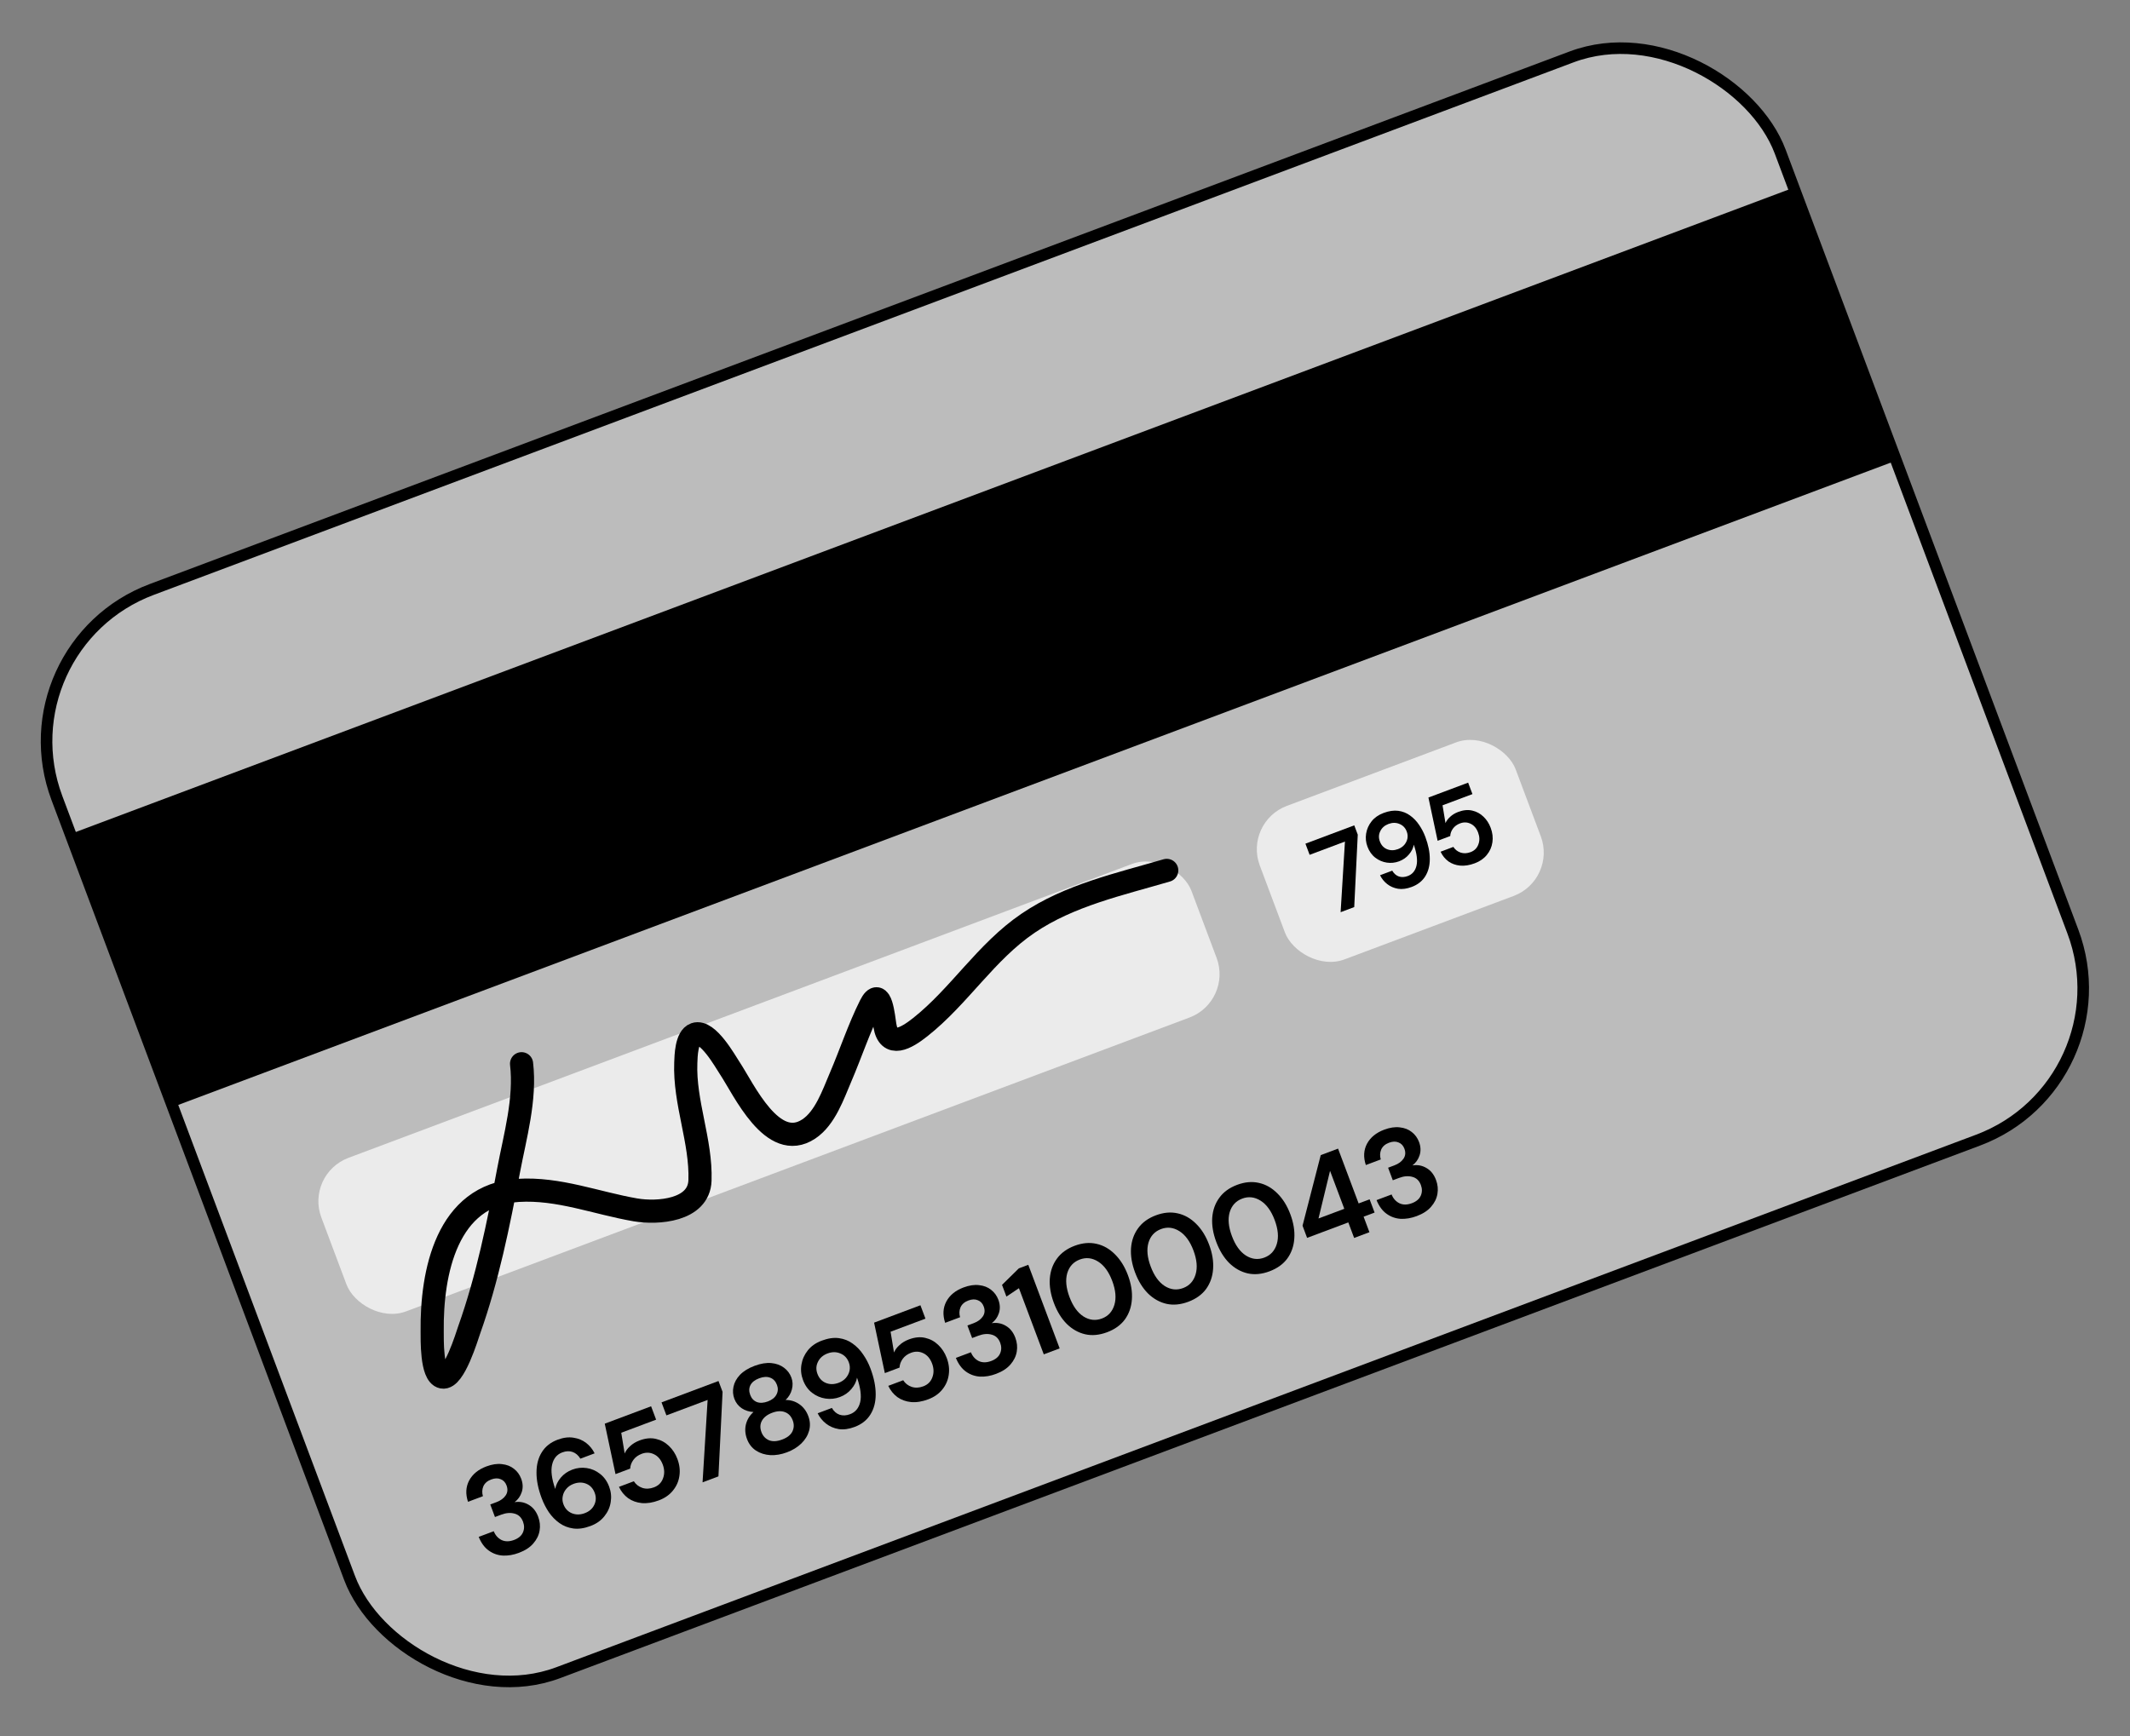
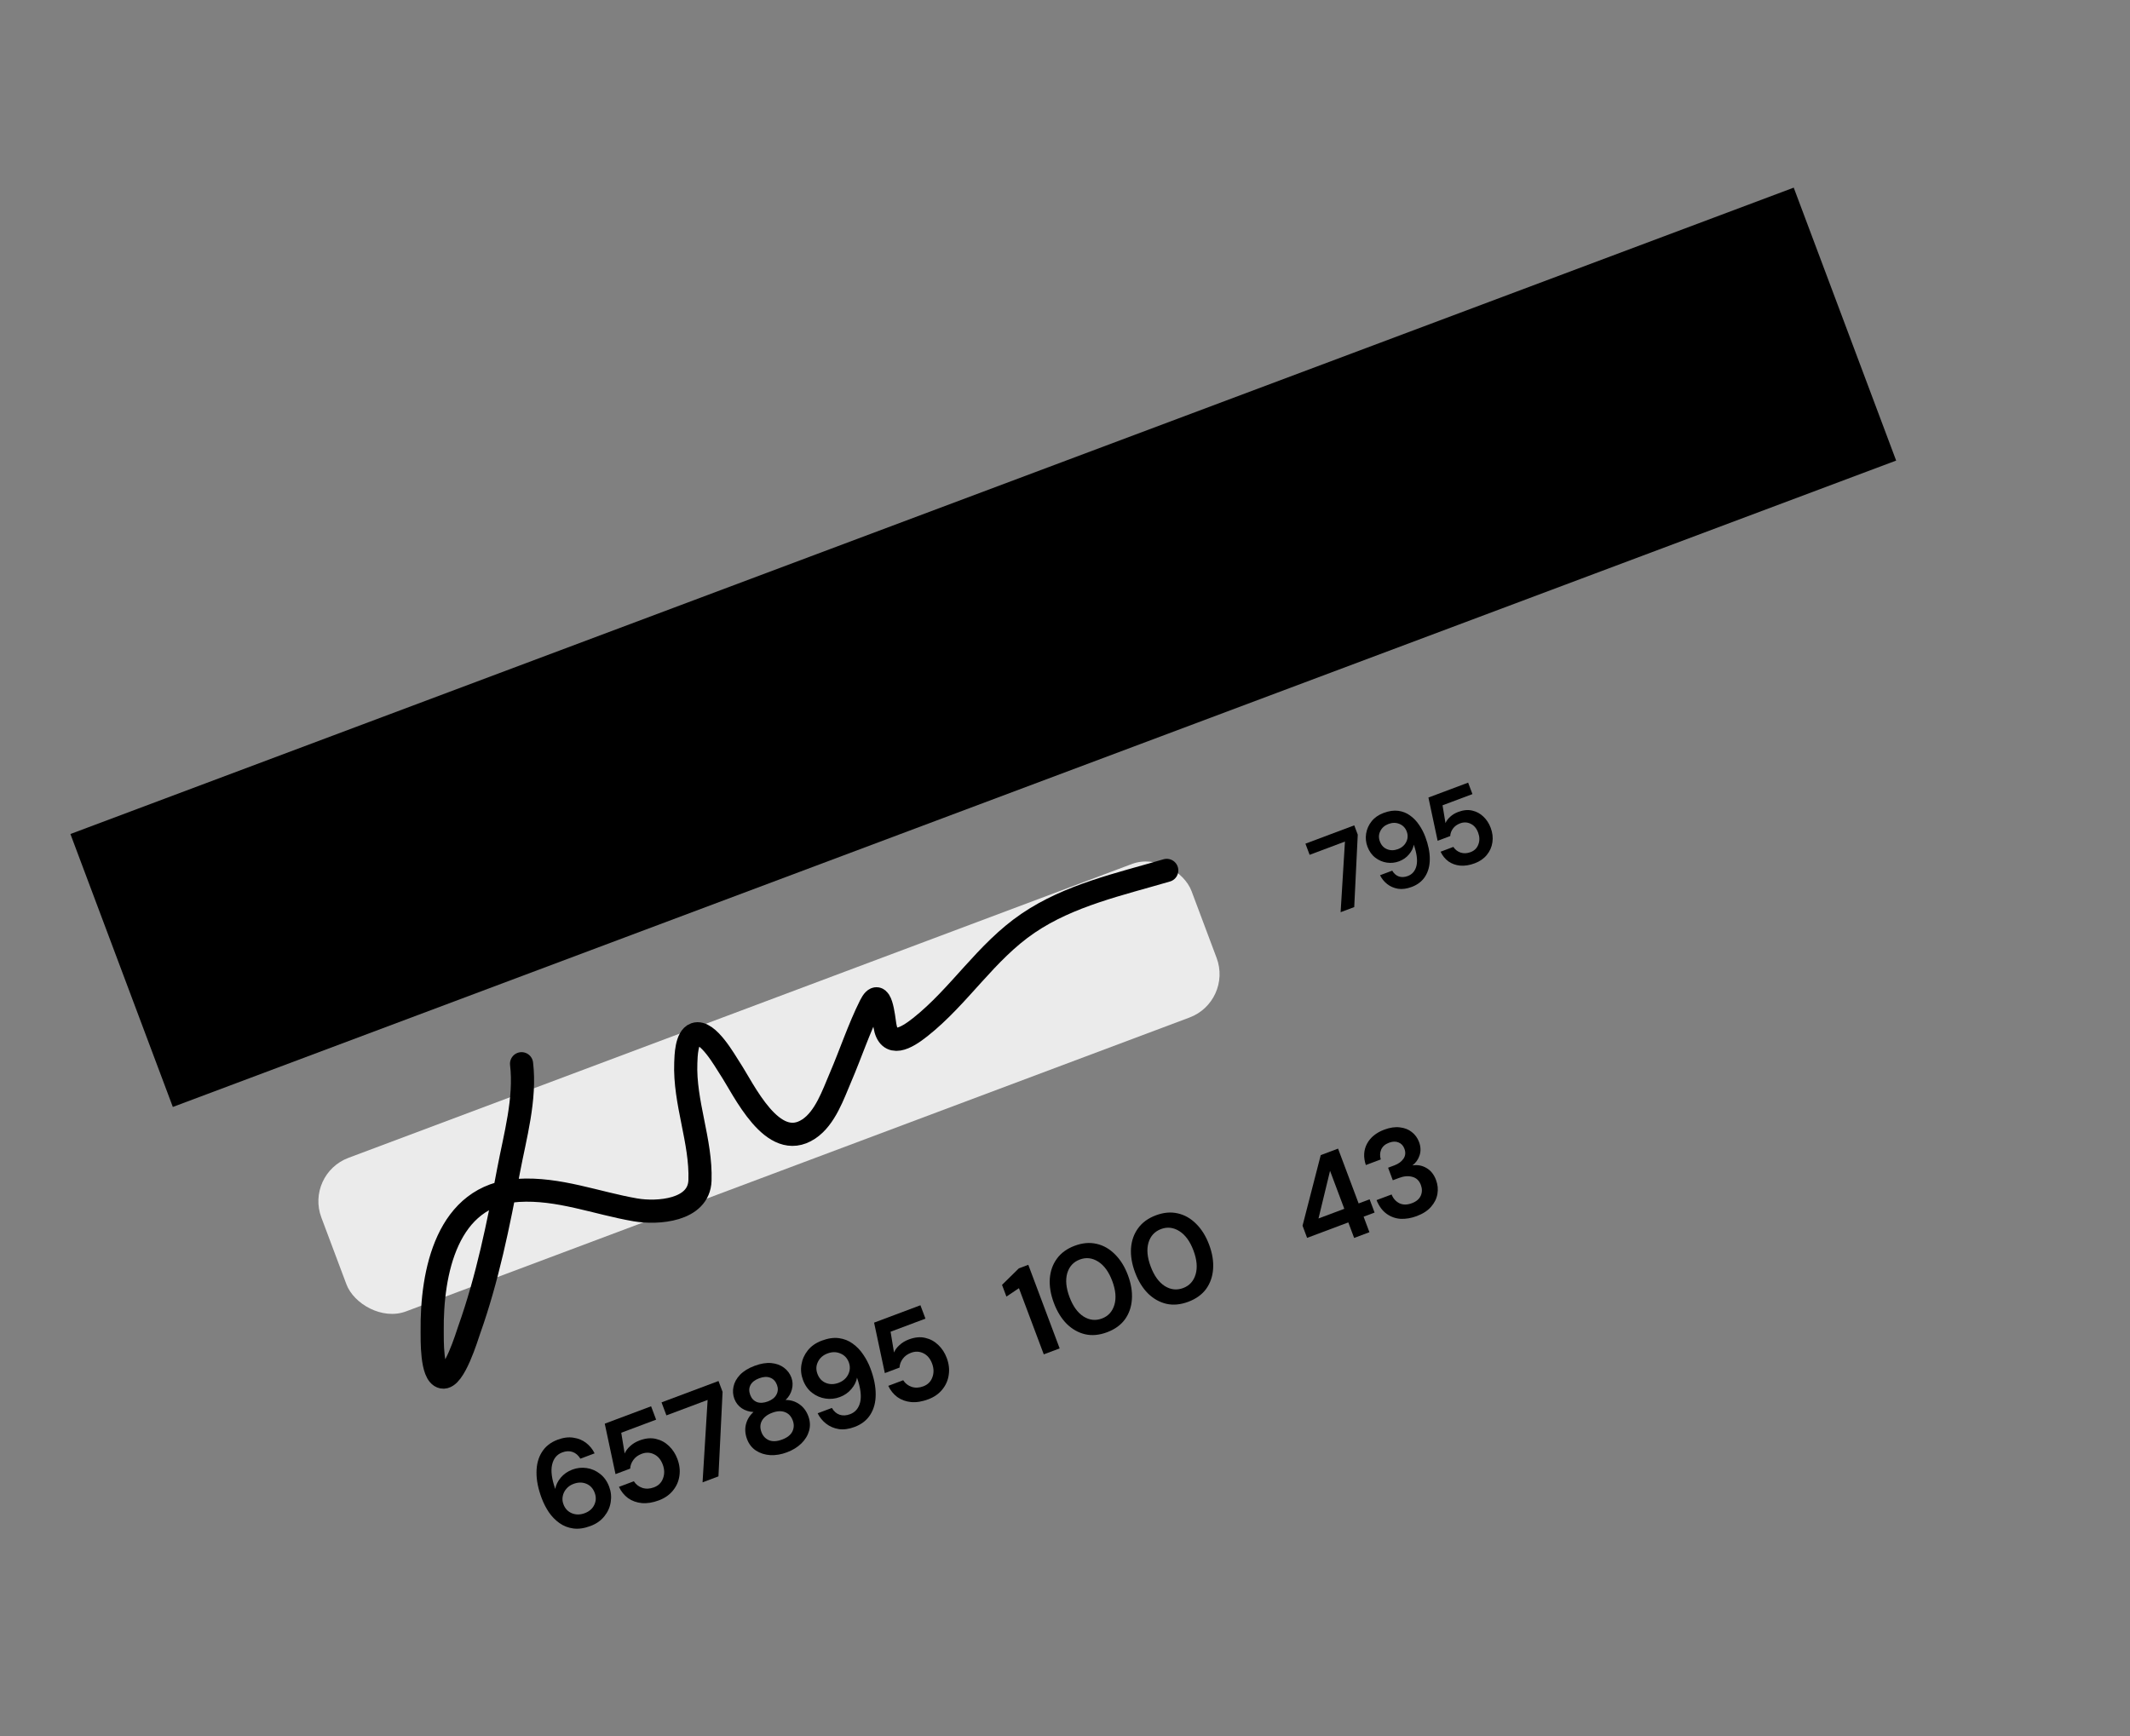
<svg xmlns="http://www.w3.org/2000/svg" width="184" height="150" viewBox="0 0 184 150" fill="none">
  <rect x="0" y="0" width="184" height="150" fill="#808080" stroke="none" />
-   <rect y="55.849" width="159" height="99.965" rx="14" transform="rotate(-20.564 0 55.849)" fill="#BCBCBC" stroke="black" stroke-linecap="round" stroke-linejoin="round" />
  <rect x="6.083" y="72.062" width="159" height="25.188" transform="rotate(-20.564 6.083 72.062)" fill="black" />
  <rect x="26.354" y="101.448" width="80.287" height="14.168" rx="4" transform="rotate(-20.564 26.354 101.448)" fill="#EBEBEB" />
-   <rect x="107.421" y="71.035" width="23.614" height="14.168" rx="4" transform="rotate(-20.564 107.421 71.035)" fill="#EBEBEB" />
-   <path d="M44.825 134.172C44.35 134.35 43.889 134.429 43.442 134.408C42.993 134.381 42.585 134.236 42.22 133.973C41.854 133.71 41.565 133.316 41.353 132.791L42.653 132.304C42.791 132.652 43.016 132.905 43.326 133.063C43.641 133.212 44.001 133.21 44.407 133.058C44.792 132.913 45.048 132.696 45.174 132.405C45.301 132.115 45.303 131.808 45.182 131.484C45.04 131.106 44.795 130.872 44.448 130.783C44.105 130.684 43.72 130.715 43.294 130.875L42.757 131.076L42.351 129.992L42.897 129.787C43.248 129.656 43.51 129.463 43.681 129.211C43.853 128.958 43.879 128.67 43.758 128.347C43.657 128.078 43.487 127.899 43.249 127.807C43.015 127.707 42.744 127.715 42.434 127.831C42.097 127.957 41.87 128.156 41.752 128.428C41.641 128.697 41.63 128.98 41.717 129.277L40.428 129.761C40.205 129.083 40.238 128.47 40.527 127.923C40.822 127.372 41.318 126.967 42.012 126.706C42.508 126.52 42.957 126.454 43.361 126.506C43.77 126.549 44.114 126.683 44.395 126.907C44.682 127.129 44.891 127.415 45.023 127.766C45.175 128.172 45.191 128.558 45.069 128.925C44.952 129.283 44.747 129.572 44.453 129.792C44.89 129.723 45.295 129.798 45.668 130.019C46.038 130.233 46.313 130.577 46.491 131.052C46.641 131.451 46.681 131.852 46.612 132.254C46.544 132.657 46.361 133.027 46.064 133.366C45.775 133.702 45.361 133.971 44.825 134.172Z" fill="black" />
  <path d="M51.013 131.851C50.469 132.055 49.974 132.127 49.528 132.067C49.082 132.006 48.682 131.85 48.328 131.599C47.975 131.347 47.669 131.034 47.411 130.66C47.16 130.283 46.953 129.878 46.791 129.445C46.489 128.64 46.34 127.899 46.346 127.223C46.348 126.539 46.502 125.956 46.807 125.472C47.11 124.982 47.563 124.624 48.169 124.396C48.664 124.211 49.121 124.153 49.54 124.223C49.963 124.284 50.33 124.437 50.641 124.681C50.953 124.925 51.194 125.223 51.365 125.575L50.137 126.036C49.957 125.742 49.731 125.548 49.46 125.454C49.189 125.359 48.892 125.373 48.569 125.494C48.108 125.667 47.816 126.019 47.694 126.552C47.57 127.077 47.66 127.777 47.964 128.651C48.024 128.308 48.184 127.981 48.444 127.671C48.705 127.362 49.038 127.131 49.444 126.978C49.842 126.829 50.253 126.784 50.676 126.845C51.099 126.906 51.483 127.072 51.828 127.343C52.18 127.611 52.445 127.983 52.623 128.457C52.785 128.891 52.83 129.333 52.756 129.785C52.689 130.233 52.505 130.644 52.205 131.015C51.912 131.384 51.515 131.663 51.013 131.851ZM50.514 130.743C50.9 130.599 51.172 130.363 51.332 130.036C51.496 129.7 51.51 129.35 51.373 128.985C51.229 128.6 50.985 128.338 50.643 128.2C50.301 128.061 49.934 128.066 49.542 128.213C49.287 128.308 49.079 128.453 48.916 128.647C48.758 128.832 48.657 129.043 48.612 129.28C48.565 129.509 48.585 129.741 48.673 129.975C48.812 130.346 49.054 130.604 49.399 130.75C49.751 130.892 50.122 130.89 50.514 130.743Z" fill="black" />
  <path d="M56.917 129.636C56.387 129.835 55.895 129.913 55.44 129.872C54.992 129.828 54.597 129.686 54.256 129.445C53.919 129.195 53.656 128.87 53.467 128.47L54.756 127.987C54.929 128.259 55.173 128.45 55.489 128.559C55.802 128.661 56.137 128.646 56.495 128.511C56.88 128.367 57.14 128.108 57.275 127.736C57.417 127.361 57.409 126.964 57.252 126.544C57.089 126.111 56.836 125.813 56.493 125.652C56.157 125.488 55.803 125.475 55.432 125.615C55.122 125.731 54.882 125.907 54.712 126.144C54.542 126.38 54.451 126.63 54.44 126.893L53.171 127.369L52.242 123.01L56.245 121.508L56.679 122.663L53.666 123.794L53.963 125.589C54.052 125.367 54.208 125.156 54.431 124.954C54.651 124.746 54.923 124.582 55.246 124.46C55.762 124.267 56.236 124.222 56.667 124.327C57.096 124.425 57.471 124.63 57.792 124.941C58.11 125.245 58.352 125.618 58.517 126.058C58.705 126.56 58.763 127.048 58.69 127.523C58.624 127.995 58.437 128.418 58.13 128.792C57.83 129.164 57.426 129.445 56.917 129.636Z" fill="black" />
  <path d="M60.691 128.079L61.128 120.959L57.568 122.294L57.146 121.17L62.068 119.324L62.42 120.262L62.063 127.564L60.691 128.079Z" fill="black" />
  <path d="M67.985 125.484C67.49 125.67 67.01 125.751 66.547 125.729C66.081 125.7 65.667 125.569 65.305 125.336C64.949 125.1 64.692 124.769 64.532 124.343C64.367 123.903 64.336 123.475 64.439 123.059C64.549 122.642 64.766 122.289 65.09 122.003C64.706 121.982 64.367 121.874 64.074 121.678C63.778 121.475 63.567 121.205 63.44 120.868C63.311 120.524 63.285 120.173 63.363 119.815C63.438 119.449 63.624 119.109 63.921 118.793C64.225 118.475 64.646 118.215 65.182 118.014C65.719 117.813 66.203 117.733 66.635 117.775C67.066 117.817 67.43 117.951 67.727 118.177C68.021 118.396 68.233 118.678 68.362 119.022C68.486 119.352 68.501 119.696 68.407 120.052C68.318 120.4 68.137 120.703 67.865 120.962C68.305 120.962 68.7 121.084 69.051 121.329C69.402 121.574 69.66 121.917 69.825 122.357C69.985 122.784 70.008 123.202 69.896 123.613C69.783 124.024 69.558 124.395 69.219 124.726C68.885 125.048 68.473 125.301 67.985 125.484ZM66.336 121.088C66.694 120.954 66.941 120.756 67.077 120.492C67.214 120.229 67.228 119.953 67.12 119.664C67.001 119.348 66.805 119.139 66.532 119.038C66.265 118.934 65.95 118.95 65.585 119.087C65.213 119.226 64.962 119.423 64.829 119.676C64.697 119.93 64.69 120.215 64.809 120.531C64.92 120.827 65.11 121.031 65.379 121.141C65.652 121.243 65.971 121.225 66.336 121.088ZM67.571 124.38C68.011 124.215 68.304 123.983 68.451 123.684C68.596 123.379 68.606 123.061 68.482 122.731C68.346 122.367 68.118 122.126 67.8 122.01C67.489 121.892 67.123 121.911 66.704 122.069C66.284 122.226 65.989 122.454 65.819 122.754C65.656 123.05 65.642 123.381 65.779 123.745C65.903 124.076 66.12 124.308 66.429 124.443C66.743 124.569 67.124 124.548 67.571 124.38Z" fill="black" />
  <path d="M73.83 123.291C73.328 123.479 72.868 123.542 72.452 123.478C72.033 123.408 71.668 123.25 71.357 123.006C71.046 122.762 70.805 122.464 70.633 122.113L71.861 121.652C72.035 121.948 72.257 122.143 72.528 122.237C72.806 122.329 73.106 122.315 73.43 122.193C73.891 122.021 74.183 121.671 74.308 121.146C74.43 120.614 74.339 119.91 74.034 119.036C73.975 119.38 73.811 119.708 73.544 120.02C73.284 120.33 72.954 120.559 72.555 120.709C72.156 120.859 71.745 120.903 71.322 120.842C70.899 120.781 70.511 120.617 70.16 120.348C69.808 120.08 69.543 119.709 69.365 119.234C69.203 118.801 69.158 118.358 69.232 117.907C69.306 117.455 69.49 117.045 69.783 116.676C70.076 116.307 70.477 116.028 70.986 115.837C71.529 115.633 72.024 115.561 72.47 115.621C72.917 115.681 73.313 115.838 73.66 116.093C74.013 116.345 74.315 116.659 74.567 117.036C74.825 117.41 75.035 117.813 75.197 118.247C75.499 119.051 75.649 119.796 75.647 120.479C75.648 121.153 75.495 121.737 75.185 122.229C74.88 122.713 74.428 123.067 73.83 123.291ZM72.447 119.479C72.701 119.383 72.911 119.242 73.076 119.054C73.238 118.86 73.343 118.648 73.39 118.418C73.435 118.182 73.414 117.947 73.326 117.713C73.186 117.341 72.941 117.084 72.589 116.942C72.245 116.796 71.876 116.797 71.484 116.944C71.099 117.089 70.824 117.329 70.66 117.665C70.493 117.995 70.478 118.342 70.615 118.706C70.759 119.092 71.003 119.353 71.345 119.492C71.687 119.63 72.054 119.626 72.447 119.479Z" fill="black" />
  <path d="M80.183 120.907C79.653 121.106 79.161 121.185 78.706 121.144C78.258 121.1 77.864 120.958 77.522 120.717C77.185 120.467 76.922 120.142 76.733 119.742L78.022 119.258C78.195 119.531 78.44 119.722 78.755 119.831C79.068 119.933 79.403 119.917 79.761 119.783C80.146 119.638 80.406 119.38 80.541 119.008C80.683 118.633 80.675 118.235 80.518 117.816C80.355 117.383 80.103 117.085 79.76 116.923C79.423 116.759 79.07 116.747 78.698 116.886C78.388 117.002 78.149 117.179 77.978 117.415C77.808 117.652 77.718 117.901 77.706 118.164L76.437 118.641L75.508 114.281L79.511 112.779L79.945 113.935L76.932 115.065L77.229 116.861C77.318 116.639 77.474 116.427 77.697 116.226C77.917 116.018 78.189 115.853 78.512 115.732C79.028 115.538 79.502 115.494 79.933 115.599C80.362 115.697 80.737 115.901 81.058 116.213C81.376 116.517 81.618 116.889 81.783 117.329C81.972 117.832 82.029 118.32 81.956 118.795C81.89 119.267 81.704 119.69 81.397 120.064C81.097 120.435 80.692 120.717 80.183 120.907Z" fill="black" />
-   <path d="M86.045 118.708C85.57 118.887 85.109 118.965 84.662 118.945C84.212 118.917 83.805 118.772 83.439 118.509C83.074 118.246 82.785 117.852 82.573 117.328L83.873 116.84C84.011 117.188 84.235 117.441 84.546 117.599C84.861 117.748 85.221 117.746 85.627 117.594C86.012 117.45 86.268 117.232 86.394 116.941C86.52 116.651 86.523 116.344 86.402 116.021C86.26 115.642 86.015 115.408 85.668 115.319C85.325 115.22 84.94 115.251 84.513 115.411L83.977 115.612L83.57 114.529L84.117 114.324C84.468 114.192 84.729 114 84.901 113.747C85.073 113.494 85.099 113.206 84.977 112.883C84.877 112.614 84.707 112.435 84.469 112.344C84.235 112.243 83.963 112.251 83.654 112.367C83.317 112.493 83.09 112.693 82.972 112.964C82.861 113.233 82.849 113.516 82.937 113.813L81.647 114.297C81.424 113.619 81.457 113.007 81.746 112.459C82.042 111.908 82.537 111.503 83.232 111.242C83.727 111.057 84.177 110.99 84.581 111.042C84.99 111.085 85.334 111.219 85.614 111.443C85.901 111.665 86.111 111.951 86.243 112.302C86.395 112.708 86.41 113.094 86.289 113.462C86.172 113.819 85.967 114.108 85.673 114.328C86.109 114.259 86.514 114.334 86.888 114.555C87.258 114.769 87.533 115.114 87.711 115.588C87.86 115.987 87.901 116.388 87.832 116.79C87.763 117.193 87.581 117.563 87.284 117.902C86.994 118.238 86.581 118.507 86.045 118.708Z" fill="black" />
  <path d="M90.166 117.021L88.021 111.305L86.939 112.029L86.56 111.018L88.013 109.59L88.829 109.284L91.538 116.506L90.166 117.021Z" fill="black" />
  <path d="M95.636 115.11C94.969 115.36 94.34 115.42 93.749 115.288C93.156 115.15 92.624 114.851 92.154 114.392C91.688 113.924 91.315 113.318 91.037 112.575C90.761 111.839 90.644 111.141 90.687 110.482C90.737 109.82 90.941 109.245 91.299 108.757C91.655 108.263 92.167 107.89 92.834 107.64C93.501 107.39 94.132 107.334 94.725 107.472C95.316 107.604 95.844 107.904 96.31 108.372C96.783 108.838 97.158 109.439 97.434 110.175C97.712 110.918 97.827 111.621 97.777 112.283C97.732 112.935 97.531 113.509 97.175 114.003C96.817 114.491 96.304 114.86 95.636 115.11ZM95.191 113.924C95.735 113.72 96.093 113.326 96.267 112.743C96.44 112.16 96.379 111.473 96.082 110.682C95.785 109.891 95.38 109.333 94.866 109.008C94.351 108.683 93.823 108.623 93.279 108.827C92.729 109.033 92.367 109.428 92.193 110.011C92.027 110.591 92.092 111.277 92.388 112.068C92.685 112.859 93.087 113.418 93.594 113.746C94.109 114.071 94.641 114.13 95.191 113.924Z" fill="black" />
  <path d="M102.652 112.478C101.985 112.728 101.356 112.788 100.765 112.656C100.172 112.518 99.64 112.219 99.169 111.76C98.703 111.292 98.331 110.686 98.052 109.943C97.776 109.207 97.66 108.509 97.703 107.85C97.752 107.188 97.957 106.613 98.315 106.125C98.671 105.631 99.182 105.259 99.85 105.008C100.517 104.758 101.147 104.702 101.74 104.84C102.331 104.972 102.86 105.272 103.326 105.74C103.799 106.206 104.173 106.807 104.449 107.543C104.728 108.286 104.842 108.989 104.793 109.651C104.747 110.303 104.546 110.877 104.191 111.371C103.832 111.859 103.319 112.228 102.652 112.478ZM102.207 111.292C102.75 111.088 103.109 110.694 103.282 110.111C103.456 109.528 103.394 108.841 103.098 108.05C102.801 107.259 102.395 106.701 101.881 106.376C101.367 106.051 100.838 105.991 100.295 106.195C99.745 106.401 99.382 106.796 99.209 107.379C99.042 107.959 99.107 108.645 99.404 109.436C99.701 110.227 100.103 110.786 100.61 111.114C101.124 111.439 101.657 111.498 102.207 111.292Z" fill="black" />
-   <path d="M109.668 109.846C109 110.097 108.371 110.156 107.781 110.025C107.187 109.886 106.656 109.587 106.185 109.128C105.719 108.66 105.347 108.054 105.068 107.311C104.792 106.575 104.675 105.877 104.718 105.218C104.768 104.556 104.972 103.981 105.331 103.493C105.686 102.999 106.198 102.627 106.865 102.376C107.532 102.126 108.163 102.07 108.756 102.208C109.347 102.34 109.875 102.64 110.341 103.108C110.814 103.574 111.189 104.175 111.465 104.911C111.744 105.654 111.858 106.357 111.808 107.019C111.763 107.671 111.562 108.245 111.206 108.739C110.848 109.227 110.335 109.596 109.668 109.846ZM109.222 108.66C109.766 108.456 110.124 108.062 110.298 107.479C110.472 106.896 110.41 106.209 110.113 105.418C109.817 104.627 109.411 104.069 108.897 103.744C108.383 103.42 107.854 103.359 107.31 103.563C106.76 103.769 106.398 104.164 106.225 104.747C106.058 105.327 106.123 106.013 106.42 106.804C106.716 107.595 107.118 108.154 107.626 108.482C108.14 108.807 108.672 108.866 109.222 108.66Z" fill="black" />
  <path d="M116.977 106.963L116.474 105.621L112.914 106.957L112.52 105.904L114.092 99.806L115.588 99.245L117.365 103.981L118.314 103.625L118.744 104.77L117.795 105.126L118.298 106.467L116.977 106.963ZM113.898 105.281L116.127 104.445L114.896 101.164L113.898 105.281Z" fill="black" />
  <path d="M122.385 105.075C121.91 105.253 121.45 105.332 121.002 105.312C120.553 105.284 120.145 105.139 119.78 104.876C119.414 104.613 119.125 104.219 118.913 103.694L120.213 103.207C120.351 103.555 120.576 103.808 120.886 103.966C121.201 104.115 121.561 104.113 121.967 103.961C122.352 103.816 122.608 103.599 122.734 103.308C122.861 103.018 122.863 102.711 122.742 102.387C122.6 102.009 122.355 101.775 122.008 101.686C121.665 101.587 121.28 101.618 120.854 101.778L120.317 101.979L119.911 100.895L120.457 100.69C120.808 100.559 121.07 100.367 121.242 100.114C121.414 99.861 121.439 99.573 121.318 99.249C121.217 98.981 121.048 98.802 120.809 98.71C120.575 98.61 120.304 98.618 119.994 98.734C119.657 98.86 119.43 99.059 119.312 99.331C119.201 99.6 119.19 99.883 119.277 100.18L117.988 100.664C117.765 99.986 117.798 99.373 118.087 98.826C118.382 98.275 118.878 97.87 119.572 97.609C120.068 97.423 120.517 97.357 120.921 97.409C121.33 97.452 121.674 97.586 121.955 97.81C122.242 98.032 122.451 98.318 122.583 98.669C122.735 99.075 122.751 99.461 122.629 99.829C122.512 100.186 122.307 100.475 122.013 100.695C122.45 100.626 122.855 100.701 123.228 100.922C123.599 101.136 123.873 101.48 124.051 101.955C124.201 102.354 124.241 102.755 124.172 103.157C124.104 103.56 123.921 103.93 123.624 104.269C123.335 104.605 122.922 104.874 122.385 105.075Z" fill="black" />
  <path d="M115.809 78.817L116.183 72.715L113.132 73.86L112.77 72.896L116.988 71.313L117.29 72.118L116.985 78.376L115.809 78.817Z" fill="black" />
  <path d="M121.955 76.633C121.525 76.794 121.131 76.848 120.774 76.793C120.415 76.733 120.103 76.598 119.836 76.389C119.569 76.18 119.362 75.924 119.215 75.623L120.268 75.228C120.417 75.481 120.607 75.649 120.839 75.73C121.078 75.809 121.335 75.796 121.612 75.692C122.007 75.544 122.258 75.245 122.365 74.794C122.47 74.338 122.391 73.735 122.13 72.986C122.08 73.281 121.94 73.562 121.71 73.829C121.487 74.095 121.204 74.291 120.863 74.42C120.521 74.548 120.168 74.586 119.806 74.534C119.443 74.481 119.111 74.34 118.81 74.11C118.508 73.88 118.281 73.562 118.128 73.155C117.989 72.784 117.951 72.405 118.014 72.018C118.078 71.631 118.235 71.279 118.486 70.963C118.738 70.647 119.081 70.407 119.518 70.243C119.983 70.069 120.408 70.007 120.79 70.058C121.173 70.11 121.512 70.245 121.809 70.463C122.112 70.679 122.371 70.948 122.587 71.271C122.808 71.591 122.988 71.938 123.127 72.309C123.386 72.999 123.515 73.637 123.512 74.223C123.514 74.8 123.382 75.3 123.117 75.723C122.855 76.137 122.468 76.44 121.955 76.633ZM120.77 73.365C120.988 73.283 121.167 73.162 121.309 73.001C121.448 72.835 121.538 72.653 121.579 72.456C121.617 72.254 121.598 72.052 121.523 71.852C121.404 71.533 121.193 71.313 120.892 71.191C120.596 71.066 120.281 71.067 119.944 71.193C119.614 71.317 119.379 71.523 119.238 71.811C119.095 72.093 119.082 72.391 119.2 72.703C119.323 73.033 119.532 73.258 119.825 73.376C120.119 73.495 120.433 73.491 120.77 73.365Z" fill="black" />
  <path d="M127.401 74.59C126.947 74.76 126.525 74.828 126.135 74.792C125.751 74.755 125.413 74.633 125.12 74.427C124.831 74.212 124.606 73.933 124.444 73.591L125.549 73.176C125.697 73.41 125.906 73.573 126.177 73.667C126.445 73.754 126.733 73.741 127.039 73.626C127.369 73.502 127.592 73.28 127.708 72.961C127.83 72.64 127.823 72.299 127.688 71.94C127.549 71.568 127.332 71.313 127.038 71.175C126.75 71.034 126.446 71.023 126.128 71.143C125.863 71.243 125.657 71.394 125.511 71.596C125.365 71.799 125.288 72.013 125.278 72.239L124.19 72.647L123.394 68.91L126.825 67.623L127.197 68.613L124.614 69.582L124.869 71.121C124.945 70.931 125.079 70.749 125.27 70.577C125.459 70.399 125.692 70.257 125.969 70.153C126.411 69.988 126.817 69.95 127.187 70.04C127.555 70.123 127.876 70.299 128.151 70.566C128.424 70.826 128.631 71.145 128.772 71.523C128.934 71.953 128.983 72.372 128.921 72.779C128.864 73.183 128.704 73.546 128.441 73.867C128.184 74.185 127.837 74.426 127.401 74.59Z" fill="black" />
  <path d="M45.055 91.91C45.418 94.959 44.492 98.175 43.931 101.147C43.058 105.78 42.116 110.452 40.533 114.904C40.339 115.452 39.225 119.185 38.222 118.982C37.25 118.785 37.342 115.667 37.334 115.03C37.273 109.951 38.588 103.23 44.77 102.853C48.255 102.64 51.507 103.952 54.882 104.535C56.805 104.867 60.379 104.612 60.468 101.996C60.583 98.588 59.106 95.263 59.242 91.819C59.264 91.266 59.287 89.622 60.047 89.357C61.138 88.975 62.663 91.725 63.037 92.286C64.257 94.12 66.734 99.629 69.868 97.547C71.29 96.603 71.981 94.549 72.608 93.086C73.49 91.032 74.193 88.875 75.193 86.874C76.083 85.094 76.331 87.943 76.441 88.612C76.767 90.59 78.284 89.71 79.494 88.751C82.906 86.049 85.147 82.259 88.816 79.766C92.374 77.349 96.718 76.401 100.789 75.205" stroke="black" stroke-width="2" stroke-linecap="round" stroke-linejoin="round" />
</svg>